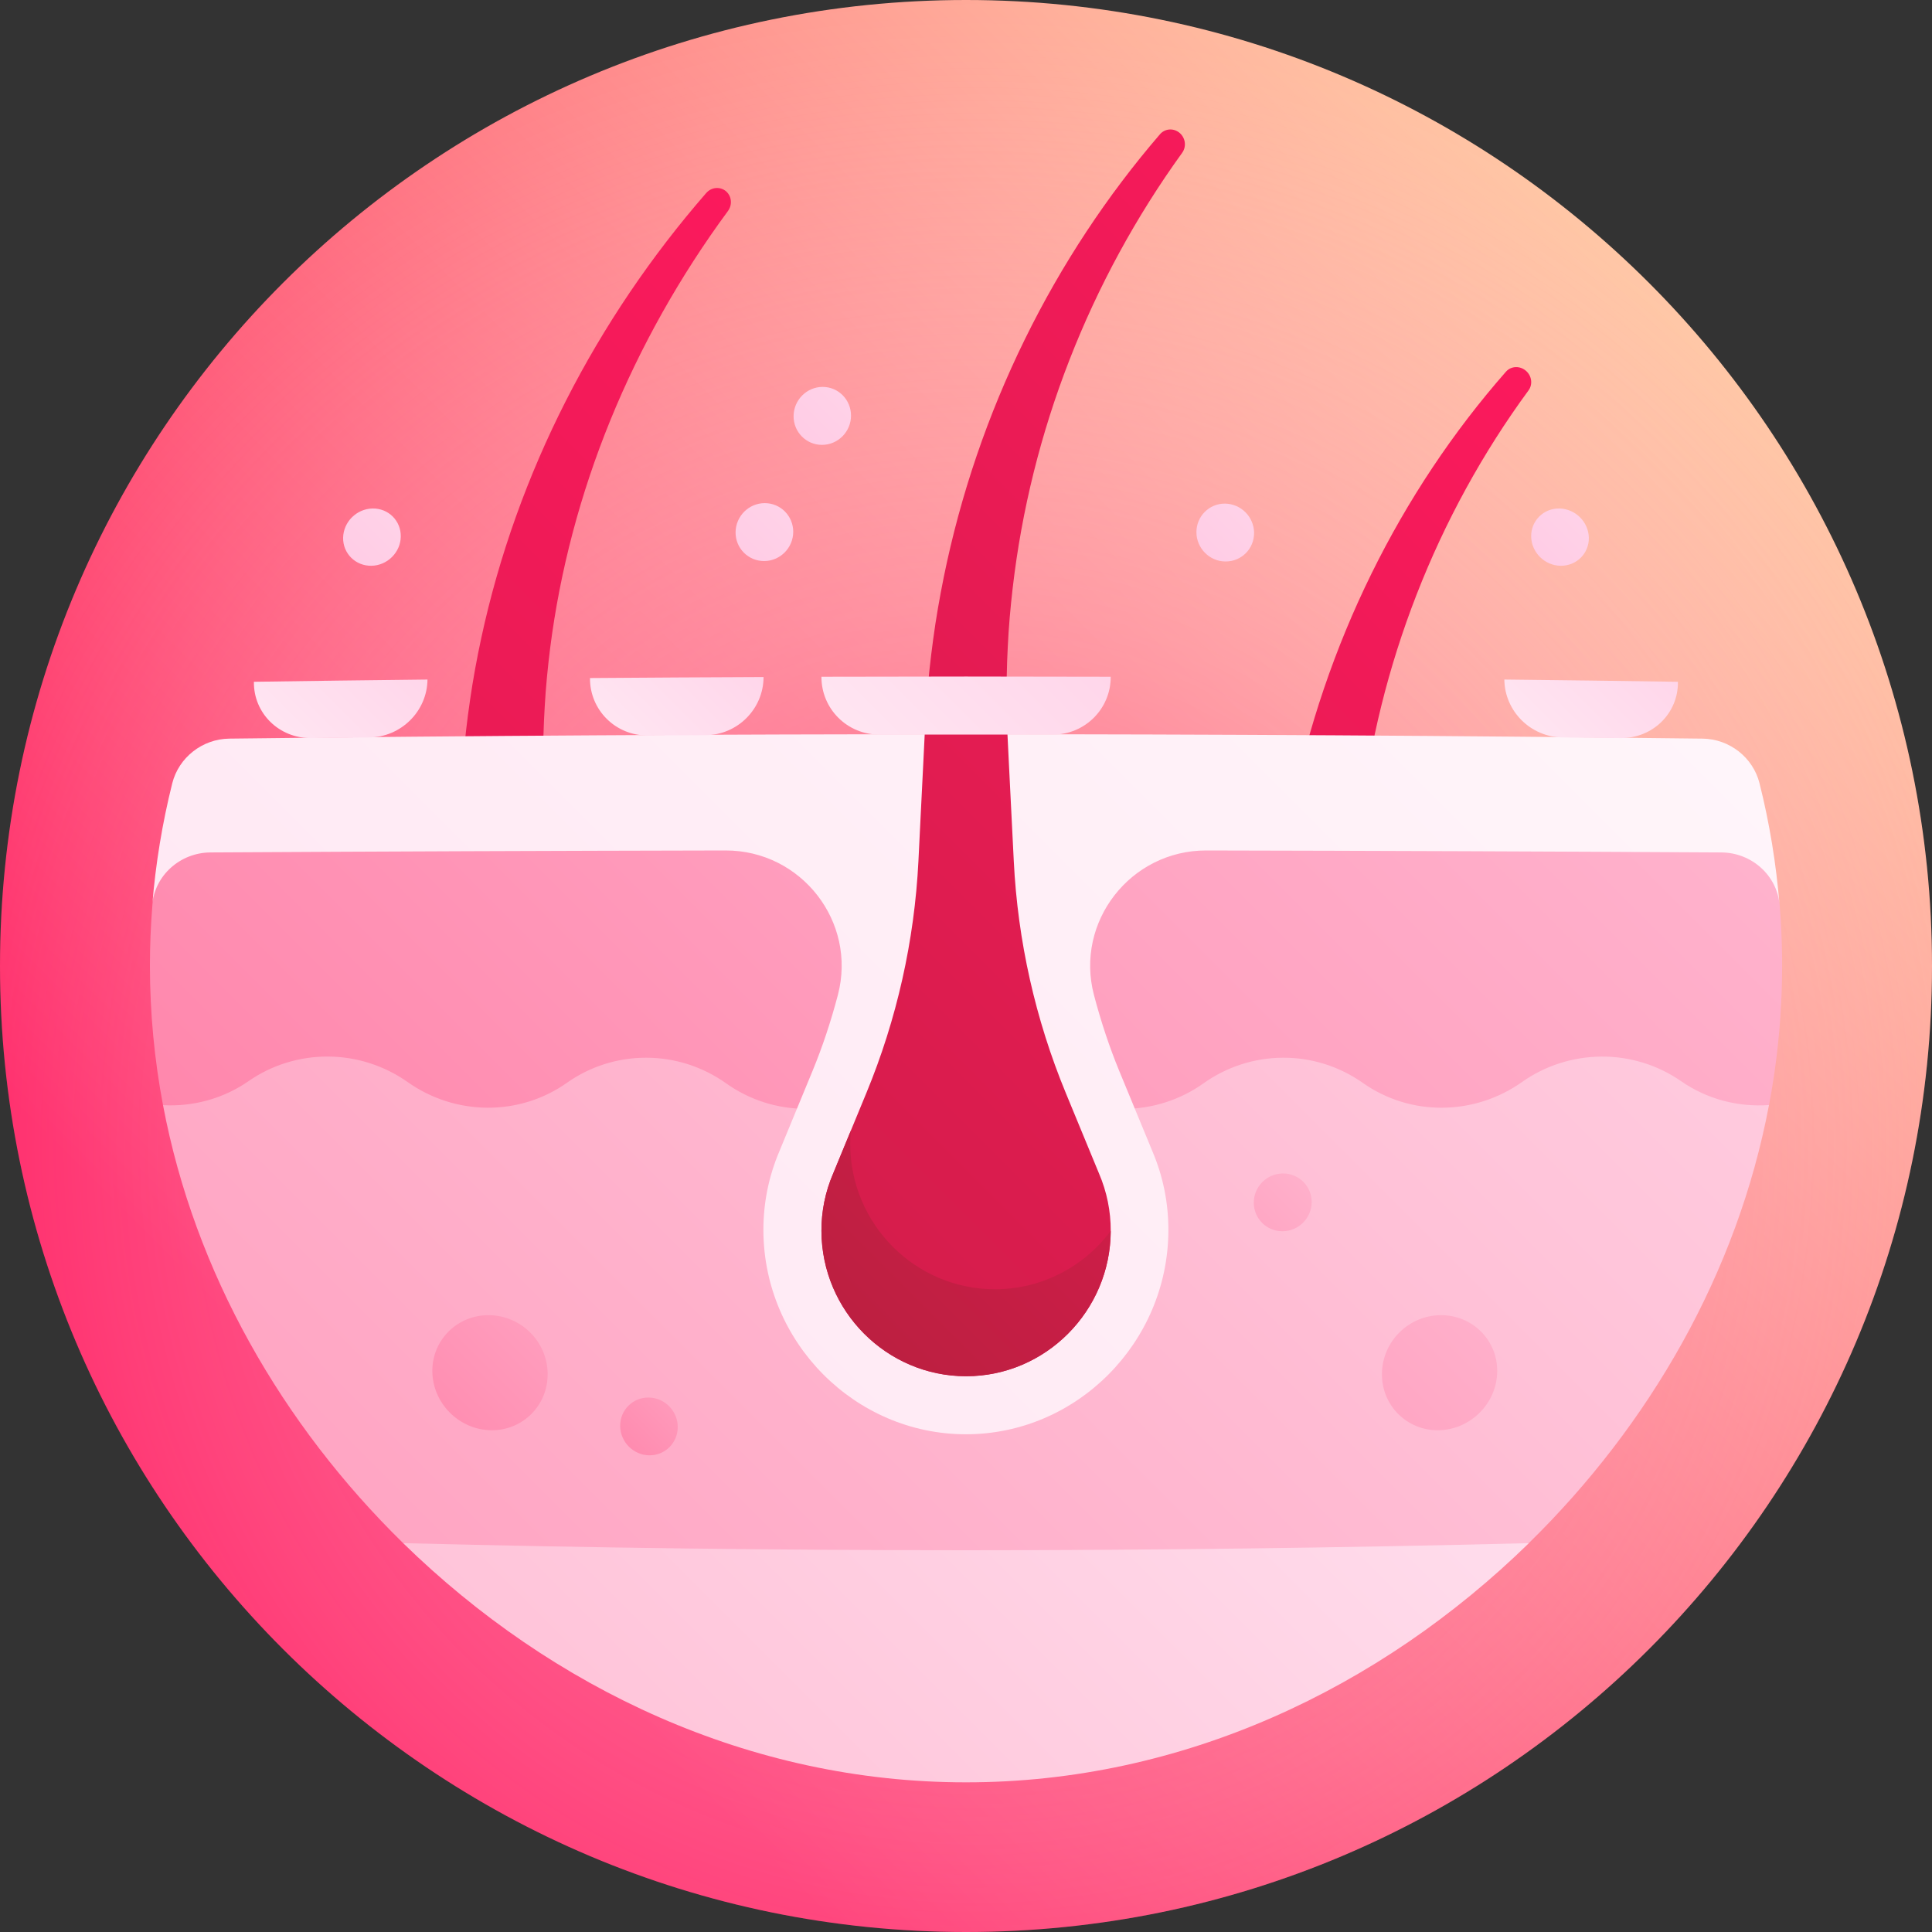
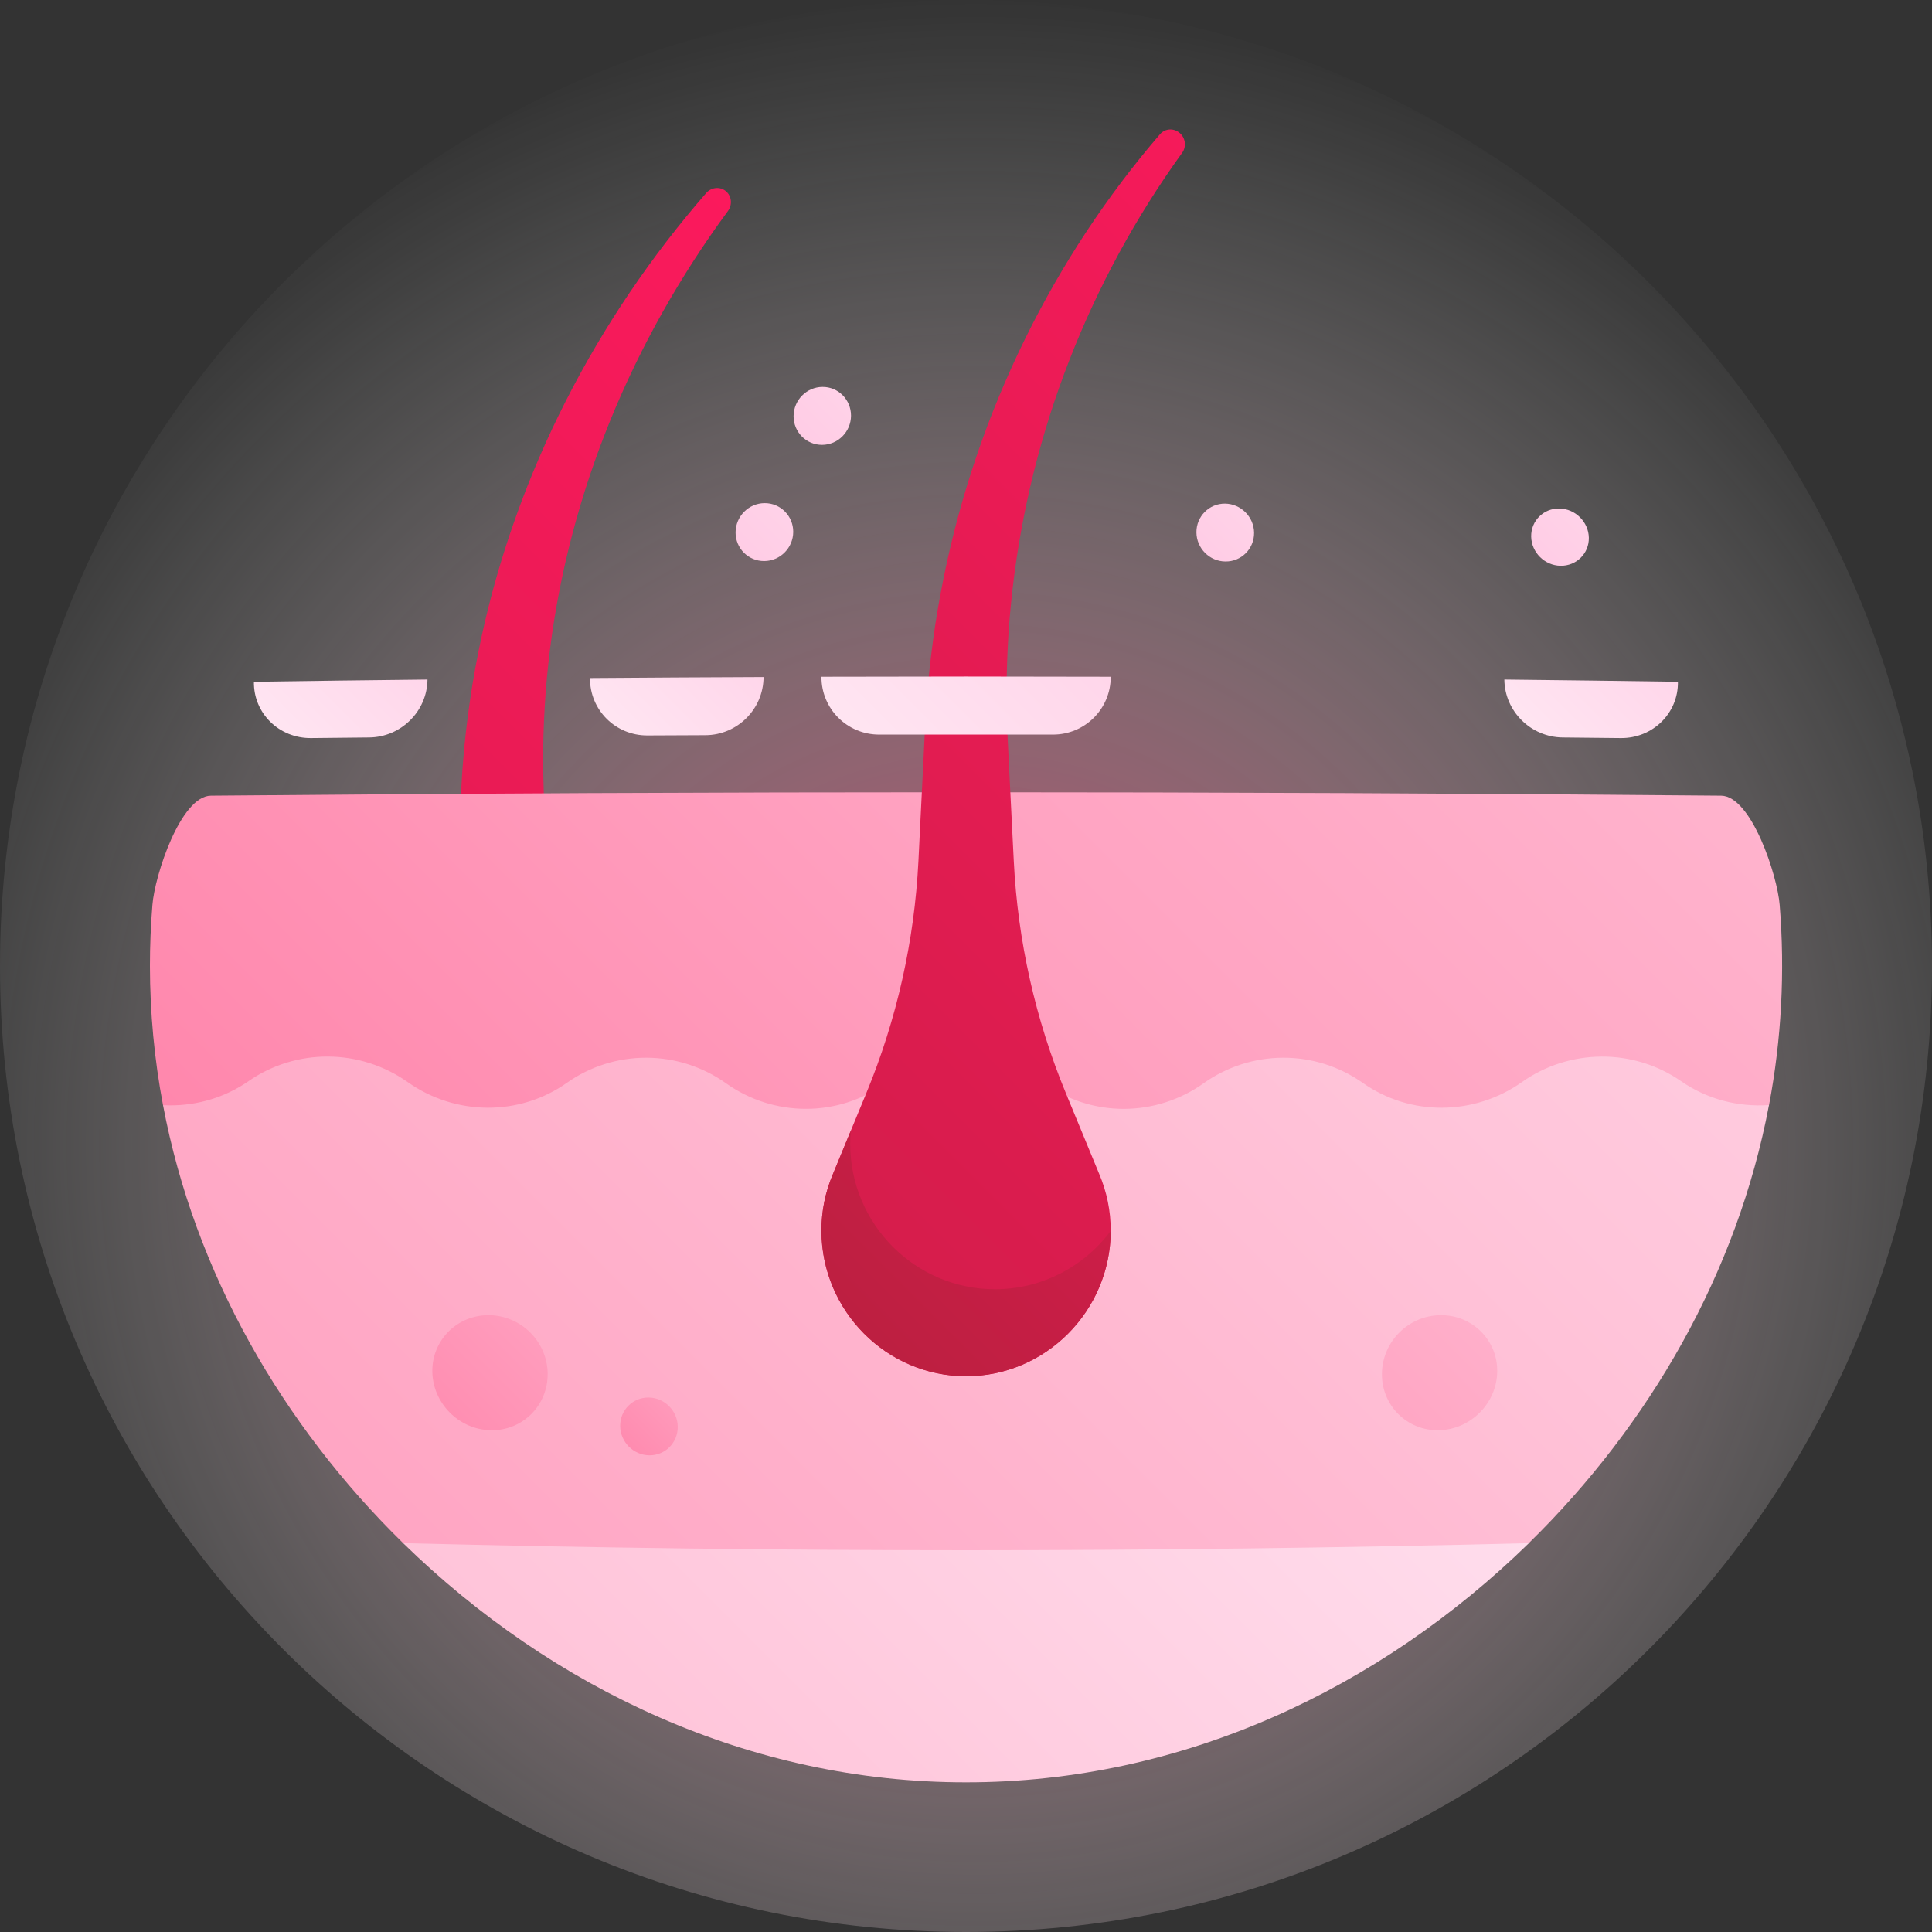
<svg xmlns="http://www.w3.org/2000/svg" width="45" height="45" viewBox="0 0 45 45" fill="none">
  <rect x="0" y="0" width="45" height="45" fill="#333333" stroke="none" />
  <g clip-path="url(#clip0_5847_978)">
-     <path d="M22.5 45C34.926 45 45 34.926 45 22.5C45 10.074 34.926 0 22.5 0C10.074 0 0 10.074 0 22.5C0 34.926 10.074 45 22.5 45Z" fill="url(#paint0_linear_5847_978)" />
    <path d="M22.5 45C34.926 45 45 34.926 45 22.5C45 10.074 34.926 0 22.5 0C10.074 0 0 10.074 0 22.5C0 34.926 10.074 45 22.5 45Z" fill="url(#paint1_radial_5847_978)" />
-     <path d="M31.638 23.895C31.616 23.435 31.594 22.975 31.571 22.514C31.565 22.288 31.554 22.063 31.553 21.837C31.546 21.385 31.556 20.933 31.578 20.48C31.599 20.028 31.639 19.576 31.69 19.126C31.896 17.317 32.335 15.543 32.996 13.847C33.656 12.152 34.536 10.546 35.603 9.092C35.703 8.955 35.68 8.759 35.546 8.64C35.405 8.514 35.195 8.522 35.076 8.658C33.849 10.055 32.789 11.643 31.943 13.364C31.096 15.085 30.464 16.94 30.078 18.86C29.982 19.34 29.899 19.823 29.834 20.31C29.769 20.797 29.716 21.286 29.683 21.777C29.662 22.023 29.654 22.269 29.64 22.515C29.628 22.751 29.616 22.987 29.605 23.223L29.57 23.899C30.26 23.898 30.949 23.897 31.638 23.895Z" fill="url(#paint2_linear_5847_978)" />
    <path d="M12.727 19.818C12.707 19.373 12.686 18.929 12.666 18.484C12.661 18.258 12.651 18.033 12.652 17.807C12.647 17.356 12.661 16.904 12.688 16.452C12.713 16 12.758 15.548 12.814 15.097C13.043 13.293 13.517 11.503 14.217 9.786C14.918 8.069 15.843 6.425 16.956 4.914C17.06 4.772 17.044 4.575 16.916 4.46C16.78 4.339 16.571 4.355 16.448 4.497C15.178 5.955 14.072 7.585 13.183 9.331C12.294 11.077 11.624 12.939 11.211 14.855C11.108 15.334 11.019 15.816 10.949 16.301C10.878 16.785 10.821 17.273 10.784 17.761C10.762 18.005 10.752 18.25 10.737 18.495C10.712 18.938 10.688 19.382 10.664 19.826C11.352 19.823 12.04 19.82 12.727 19.818Z" fill="url(#paint3_linear_5847_978)" />
    <path d="M41.452 21.077C41.398 20.392 40.794 18.54 40.089 18.533C28.364 18.427 16.638 18.427 4.912 18.533C4.208 18.54 3.603 20.392 3.55 21.077C3.511 21.551 3.492 22.026 3.492 22.501C3.493 23.589 3.595 24.674 3.797 25.743C3.815 25.719 22.509 32.781 22.473 32.755C28.677 30.446 34.94 28.053 41.204 25.741C41.495 24.205 41.578 22.636 41.452 21.077Z" fill="url(#paint4_linear_5847_978)" />
    <path d="M9.391 35.944C13.717 34.273 18.095 32.505 22.5 30.703C26.905 32.505 31.284 34.273 35.61 35.944C32.138 39.334 27.532 41.517 22.5 41.514C17.469 41.517 12.863 39.333 9.391 35.944Z" fill="url(#paint5_linear_5847_978)" />
    <path d="M39.155 25.182C39.764 25.606 40.488 25.789 41.203 25.739C40.465 29.645 38.425 33.184 35.609 35.943C26.871 36.163 18.128 36.163 9.39 35.943C6.575 33.184 4.535 29.646 3.797 25.741C3.845 25.743 3.893 25.745 3.942 25.746C4.591 25.752 5.237 25.565 5.789 25.182C6.341 24.798 6.99 24.606 7.639 24.609C8.304 24.612 8.953 24.82 9.496 25.204C10.039 25.588 10.687 25.797 11.353 25.801C12.002 25.804 12.65 25.612 13.204 25.221C13.745 24.838 14.393 24.634 15.056 24.636C15.721 24.638 16.369 24.846 16.911 25.232C17.453 25.618 18.101 25.826 18.766 25.827C19.43 25.829 20.077 25.623 20.618 25.237C21.159 24.852 21.807 24.645 22.472 24.645C23.136 24.645 23.784 24.852 24.326 25.237C24.866 25.623 25.514 25.829 26.178 25.828C26.843 25.826 27.492 25.618 28.033 25.232C28.575 24.846 29.223 24.638 29.888 24.636C30.551 24.634 31.198 24.839 31.74 25.221C32.294 25.612 32.942 25.805 33.591 25.801C34.256 25.797 34.905 25.589 35.448 25.204C35.991 24.82 36.639 24.613 37.305 24.61C37.965 24.606 38.612 24.806 39.155 25.182Z" fill="url(#paint6_linear_5847_978)" />
    <path d="M12.756 31.992C12.765 32.733 12.174 33.326 11.434 33.313C10.694 33.3 10.083 32.69 10.07 31.952C10.058 31.214 10.652 30.624 11.395 30.633C12.138 30.642 12.747 31.25 12.756 31.992Z" fill="url(#paint7_linear_5847_978)" />
    <path d="M15.786 33.231C15.79 33.603 15.493 33.902 15.123 33.897C14.753 33.893 14.45 33.588 14.445 33.216C14.441 32.845 14.738 32.547 15.109 32.551C15.479 32.555 15.782 32.859 15.786 33.231Z" fill="url(#paint8_linear_5847_978)" />
-     <path d="M30.552 28.001C30.549 28.373 30.245 28.676 29.873 28.678C29.501 28.681 29.201 28.381 29.203 28.009C29.205 27.637 29.508 27.334 29.881 27.332C30.253 27.33 30.554 27.63 30.552 28.001Z" fill="url(#paint9_linear_5847_978)" />
    <path d="M34.873 31.952C34.861 32.69 34.25 33.3 33.51 33.313C32.77 33.326 32.178 32.733 32.188 31.992C32.197 31.25 32.805 30.642 33.548 30.633C34.291 30.624 34.885 31.214 34.873 31.952Z" fill="url(#paint10_linear_5847_978)" />
-     <path d="M40.983 18.245C40.833 17.644 40.284 17.212 39.656 17.204C28.218 17.067 16.778 17.067 5.34 17.204C4.711 17.212 4.163 17.645 4.012 18.245C3.78 19.174 3.624 20.122 3.547 21.076C3.602 20.391 4.196 19.86 4.9 19.855C8.899 19.832 12.899 19.817 16.899 19.809C18.663 19.805 19.965 21.472 19.515 23.178C19.354 23.789 19.157 24.384 18.925 24.945C18.669 25.566 18.412 26.188 18.156 26.809C17.904 27.398 17.778 28.024 17.781 28.668C17.794 31.27 19.915 33.407 22.498 33.407C25.081 33.407 27.201 31.27 27.214 28.668C27.217 28.023 27.091 27.398 26.839 26.809C26.583 26.188 26.327 25.567 26.07 24.946C25.839 24.385 25.642 23.79 25.481 23.178C25.032 21.472 26.333 19.805 28.097 19.809C32.096 19.817 36.096 19.832 40.096 19.855C40.8 19.86 41.393 20.391 41.449 21.076C41.371 20.122 41.216 19.174 40.983 18.245Z" fill="url(#paint11_linear_5847_978)" />
    <path d="M7.246 17.191C7.696 17.186 8.145 17.182 8.595 17.177C9.34 17.171 9.949 16.567 9.957 15.828C8.609 15.843 7.262 15.86 5.914 15.88C5.903 16.612 6.501 17.199 7.246 17.191Z" fill="url(#paint12_linear_5847_978)" />
    <path d="M36.401 17.177C36.851 17.182 37.3 17.186 37.75 17.191C38.495 17.199 39.093 16.612 39.082 15.88C37.734 15.86 36.387 15.843 35.039 15.828C35.047 16.567 35.656 17.171 36.401 17.177Z" fill="url(#paint13_linear_5847_978)" />
    <path d="M19.405 27.335C19.223 27.757 19.131 28.211 19.133 28.671C19.139 30.534 20.65 32.053 22.502 32.054C24.354 32.054 25.864 30.534 25.871 28.671C25.873 28.211 25.78 27.757 25.599 27.335C25.342 26.711 25.084 26.086 24.826 25.462C24.116 23.743 23.705 21.915 23.613 20.057L23.572 19.24L23.501 17.819L23.466 17.108C23.459 16.881 23.448 16.654 23.448 16.427C23.44 15.972 23.45 15.517 23.473 15.063C23.494 14.608 23.535 14.153 23.587 13.7C23.796 11.887 24.243 10.092 24.911 8.38C25.578 6.669 26.46 5.048 27.535 3.559C27.636 3.419 27.615 3.222 27.484 3.103C27.346 2.978 27.138 2.988 27.018 3.127C25.79 4.552 24.724 6.164 23.871 7.903C23.008 9.66 22.374 11.52 21.983 13.438C21.886 13.921 21.8 14.406 21.735 14.895C21.669 15.383 21.615 15.875 21.581 16.368C21.561 16.614 21.552 16.861 21.538 17.108L21.503 17.819C21.479 18.292 21.455 18.766 21.432 19.24L21.392 20.055C21.299 21.913 20.889 23.741 20.178 25.461C19.92 26.086 19.662 26.71 19.405 27.335Z" fill="url(#paint14_linear_5847_978)" />
    <path d="M23.175 30.029C21.318 30.03 19.807 28.513 19.803 26.648C19.803 26.543 19.808 26.439 19.817 26.336C19.68 26.67 19.542 27.003 19.405 27.337C19.223 27.759 19.131 28.213 19.133 28.673C19.139 30.536 20.65 32.056 22.502 32.056C24.354 32.056 25.864 30.536 25.871 28.673C25.254 29.494 24.276 30.028 23.175 30.029Z" fill="url(#paint15_linear_5847_978)" />
    <path d="M20.478 17.11C21.827 17.109 23.176 17.109 24.525 17.11C25.27 17.111 25.873 16.509 25.871 15.763C23.625 15.756 21.379 15.756 19.133 15.763C19.13 16.509 19.733 17.111 20.478 17.11Z" fill="url(#paint16_linear_5847_978)" />
    <path d="M15.082 17.13C15.532 17.128 15.981 17.126 16.431 17.124C17.176 17.121 17.782 16.515 17.785 15.77C16.437 15.775 15.09 15.783 13.742 15.793C13.736 16.536 14.337 17.134 15.082 17.13Z" fill="url(#paint17_linear_5847_978)" />
    <path d="M18.476 12.389C18.474 12.762 18.171 13.066 17.8 13.068C17.429 13.07 17.13 12.77 17.133 12.398C17.136 12.026 17.438 11.721 17.808 11.719C18.179 11.716 18.477 12.017 18.476 12.389Z" fill="url(#paint18_linear_5847_978)" />
-     <path d="M9.335 12.498C9.329 12.867 9.023 13.171 8.652 13.178C8.281 13.184 7.985 12.891 7.992 12.524C7.999 12.156 8.306 11.851 8.676 11.844C9.047 11.836 9.341 12.13 9.335 12.498Z" fill="url(#paint19_linear_5847_978)" />
    <path d="M19.822 9.683C19.82 10.056 19.519 10.36 19.149 10.362C18.78 10.364 18.482 10.064 18.484 9.691C18.487 9.318 18.788 9.014 19.157 9.012C19.526 9.009 19.823 9.31 19.822 9.683Z" fill="url(#paint20_linear_5847_978)" />
    <path d="M29.21 12.41C29.213 12.782 28.915 13.081 28.544 13.078C28.172 13.076 27.87 12.772 27.867 12.399C27.865 12.027 28.163 11.727 28.533 11.73C28.903 11.734 29.207 12.038 29.21 12.41Z" fill="url(#paint21_linear_5847_978)" />
    <path d="M37.007 12.524C37.014 12.891 36.718 13.184 36.347 13.178C35.976 13.171 35.671 12.867 35.664 12.498C35.658 12.13 35.953 11.836 36.323 11.844C36.693 11.851 37 12.156 37.007 12.524Z" fill="url(#paint22_linear_5847_978)" />
  </g>
  <defs>
    <linearGradient id="paint0_linear_5847_978" x1="6.59" y1="38.41" x2="38.41" y2="6.59" gradientUnits="userSpaceOnUse">
      <stop offset="0.1" stop-color="#FF195E" />
      <stop offset="1" stop-color="#FFC5A3" />
    </linearGradient>
    <radialGradient id="paint1_radial_5847_978" cx="0" cy="0" r="1" gradientUnits="userSpaceOnUse" gradientTransform="translate(22.738 26.689) scale(26.836)">
      <stop stop-color="#FF195E" stop-opacity="0.7" />
      <stop offset="0.077" stop-color="#FF3C76" stop-opacity="0.646" />
      <stop offset="0.206" stop-color="#FF6F9A" stop-opacity="0.556" />
      <stop offset="0.338" stop-color="#FF9BB9" stop-opacity="0.463" />
      <stop offset="0.47" stop-color="#FFBFD2" stop-opacity="0.371" />
      <stop offset="0.602" stop-color="#FFDBE6" stop-opacity="0.279" />
      <stop offset="0.734" stop-color="#FFEFF4" stop-opacity="0.186" />
      <stop offset="0.867" stop-color="#FFFBFC" stop-opacity="0.094" />
      <stop offset="1" stop-color="white" stop-opacity="0" />
    </radialGradient>
    <linearGradient id="paint2_linear_5847_978" x1="-28.364" y1="77.997" x2="39.875" y2="9.758" gradientUnits="userSpaceOnUse">
      <stop offset="0.02" stop-color="#70261F" />
      <stop offset="1" stop-color="#FF195E" />
    </linearGradient>
    <linearGradient id="paint3_linear_5847_978" x1="-60.434" y1="87.178" x2="21.884" y2="4.861" gradientUnits="userSpaceOnUse">
      <stop offset="0.02" stop-color="#70261F" />
      <stop offset="1" stop-color="#FF195E" />
    </linearGradient>
    <linearGradient id="paint4_linear_5847_978" x1="5.115" y1="39.978" x2="69.987" y2="-24.895" gradientUnits="userSpaceOnUse">
      <stop stop-color="#FF79A2" />
      <stop offset="0.284" stop-color="#FFA1C0" />
      <stop offset="0.591" stop-color="#FFC5DA" />
      <stop offset="0.84" stop-color="#FFDBEB" />
      <stop offset="1" stop-color="#FFE3F1" />
    </linearGradient>
    <linearGradient id="paint5_linear_5847_978" x1="-11.713" y1="70.157" x2="35.918" y2="22.526" gradientUnits="userSpaceOnUse">
      <stop stop-color="#FF79A2" />
      <stop offset="0.284" stop-color="#FFA1C0" />
      <stop offset="0.591" stop-color="#FFC5DA" />
      <stop offset="0.84" stop-color="#FFDBEB" />
      <stop offset="1" stop-color="#FFE3F1" />
    </linearGradient>
    <linearGradient id="paint6_linear_5847_978" x1="-8.908" y1="59.454" x2="55.986" y2="-5.44" gradientUnits="userSpaceOnUse">
      <stop stop-color="#FF79A2" />
      <stop offset="0.284" stop-color="#FFA1C0" />
      <stop offset="0.591" stop-color="#FFC5DA" />
      <stop offset="0.84" stop-color="#FFDBEB" />
      <stop offset="1" stop-color="#FFE3F1" />
    </linearGradient>
    <linearGradient id="paint7_linear_5847_978" x1="7.577" y1="35.809" x2="26.68" y2="16.707" gradientUnits="userSpaceOnUse">
      <stop stop-color="#FF79A2" />
      <stop offset="0.284" stop-color="#FFA1C0" />
      <stop offset="0.591" stop-color="#FFC5DA" />
      <stop offset="0.84" stop-color="#FFDBEB" />
      <stop offset="1" stop-color="#FFE3F1" />
    </linearGradient>
    <linearGradient id="paint8_linear_5847_978" x1="13.411" y1="34.928" x2="23.013" y2="25.326" gradientUnits="userSpaceOnUse">
      <stop stop-color="#FF79A2" />
      <stop offset="0.284" stop-color="#FFA1C0" />
      <stop offset="0.591" stop-color="#FFC5DA" />
      <stop offset="0.84" stop-color="#FFDBEB" />
      <stop offset="1" stop-color="#FFE3F1" />
    </linearGradient>
    <linearGradient id="paint9_linear_5847_978" x1="24.795" y1="33.087" x2="38.444" y2="19.438" gradientUnits="userSpaceOnUse">
      <stop stop-color="#FF79A2" />
      <stop offset="0.284" stop-color="#FFA1C0" />
      <stop offset="0.591" stop-color="#FFC5DA" />
      <stop offset="0.84" stop-color="#FFDBEB" />
      <stop offset="1" stop-color="#FFE3F1" />
    </linearGradient>
    <linearGradient id="paint10_linear_5847_978" x1="23.503" y1="41.996" x2="50.853" y2="14.646" gradientUnits="userSpaceOnUse">
      <stop stop-color="#FF79A2" />
      <stop offset="0.284" stop-color="#FFA1C0" />
      <stop offset="0.591" stop-color="#FFC5DA" />
      <stop offset="0.84" stop-color="#FFDBEB" />
      <stop offset="1" stop-color="#FFE3F1" />
    </linearGradient>
    <linearGradient id="paint11_linear_5847_978" x1="-43.335" y1="85.59" x2="49.695" y2="-7.44" gradientUnits="userSpaceOnUse">
      <stop stop-color="#FFC8E3" />
      <stop offset="1" stop-color="white" />
    </linearGradient>
    <linearGradient id="paint12_linear_5847_978" x1="11.288" y1="12.774" x2="2.628" y2="21.434" gradientUnits="userSpaceOnUse">
      <stop stop-color="#FFC8E3" />
      <stop offset="1" stop-color="white" />
    </linearGradient>
    <linearGradient id="paint13_linear_5847_978" x1="40.336" y1="12.854" x2="31.881" y2="21.309" gradientUnits="userSpaceOnUse">
      <stop stop-color="#FFC8E3" />
      <stop offset="1" stop-color="white" />
    </linearGradient>
    <linearGradient id="paint14_linear_5847_978" x1="-37.865" y1="80.907" x2="38.856" y2="4.185" gradientUnits="userSpaceOnUse">
      <stop offset="0.02" stop-color="#70261F" />
      <stop offset="1" stop-color="#FF195E" />
    </linearGradient>
    <linearGradient id="paint15_linear_5847_978" x1="-0.356" y1="51.404" x2="37.115" y2="13.932" gradientUnits="userSpaceOnUse">
      <stop offset="0.02" stop-color="#70261F" />
      <stop offset="1" stop-color="#FF195E" />
    </linearGradient>
    <linearGradient id="paint16_linear_5847_978" x1="27.771" y1="10.774" x2="14.163" y2="24.382" gradientUnits="userSpaceOnUse">
      <stop stop-color="#FFC8E3" />
      <stop offset="1" stop-color="white" />
    </linearGradient>
    <linearGradient id="paint17_linear_5847_978" x1="19.103" y1="12.721" x2="10.478" y2="21.346" gradientUnits="userSpaceOnUse">
      <stop stop-color="#FFC8E3" />
      <stop offset="1" stop-color="white" />
    </linearGradient>
    <linearGradient id="paint18_linear_5847_978" x1="16.555" y1="13.643" x2="26.343" y2="3.855" gradientUnits="userSpaceOnUse">
      <stop stop-color="#FFC8E3" />
      <stop offset="1" stop-color="white" />
    </linearGradient>
    <linearGradient id="paint19_linear_5847_978" x1="7.407" y1="13.768" x2="17.256" y2="3.919" gradientUnits="userSpaceOnUse">
      <stop stop-color="#FFC8E3" />
      <stop offset="1" stop-color="white" />
    </linearGradient>
    <linearGradient id="paint20_linear_5847_978" x1="17.906" y1="10.934" x2="27.673" y2="1.168" gradientUnits="userSpaceOnUse">
      <stop stop-color="#FFC8E3" />
      <stop offset="1" stop-color="white" />
    </linearGradient>
    <linearGradient id="paint21_linear_5847_978" x1="27.307" y1="13.636" x2="36.952" y2="3.992" gradientUnits="userSpaceOnUse">
      <stop stop-color="#FFC8E3" />
      <stop offset="1" stop-color="white" />
    </linearGradient>
    <linearGradient id="paint22_linear_5847_978" x1="35.123" y1="13.723" x2="44.615" y2="4.231" gradientUnits="userSpaceOnUse">
      <stop stop-color="#FFC8E3" />
      <stop offset="1" stop-color="white" />
    </linearGradient>
    <clipPath id="clip0_5847_978">
      <rect width="45" height="45" fill="white" />
    </clipPath>
  </defs>
</svg>